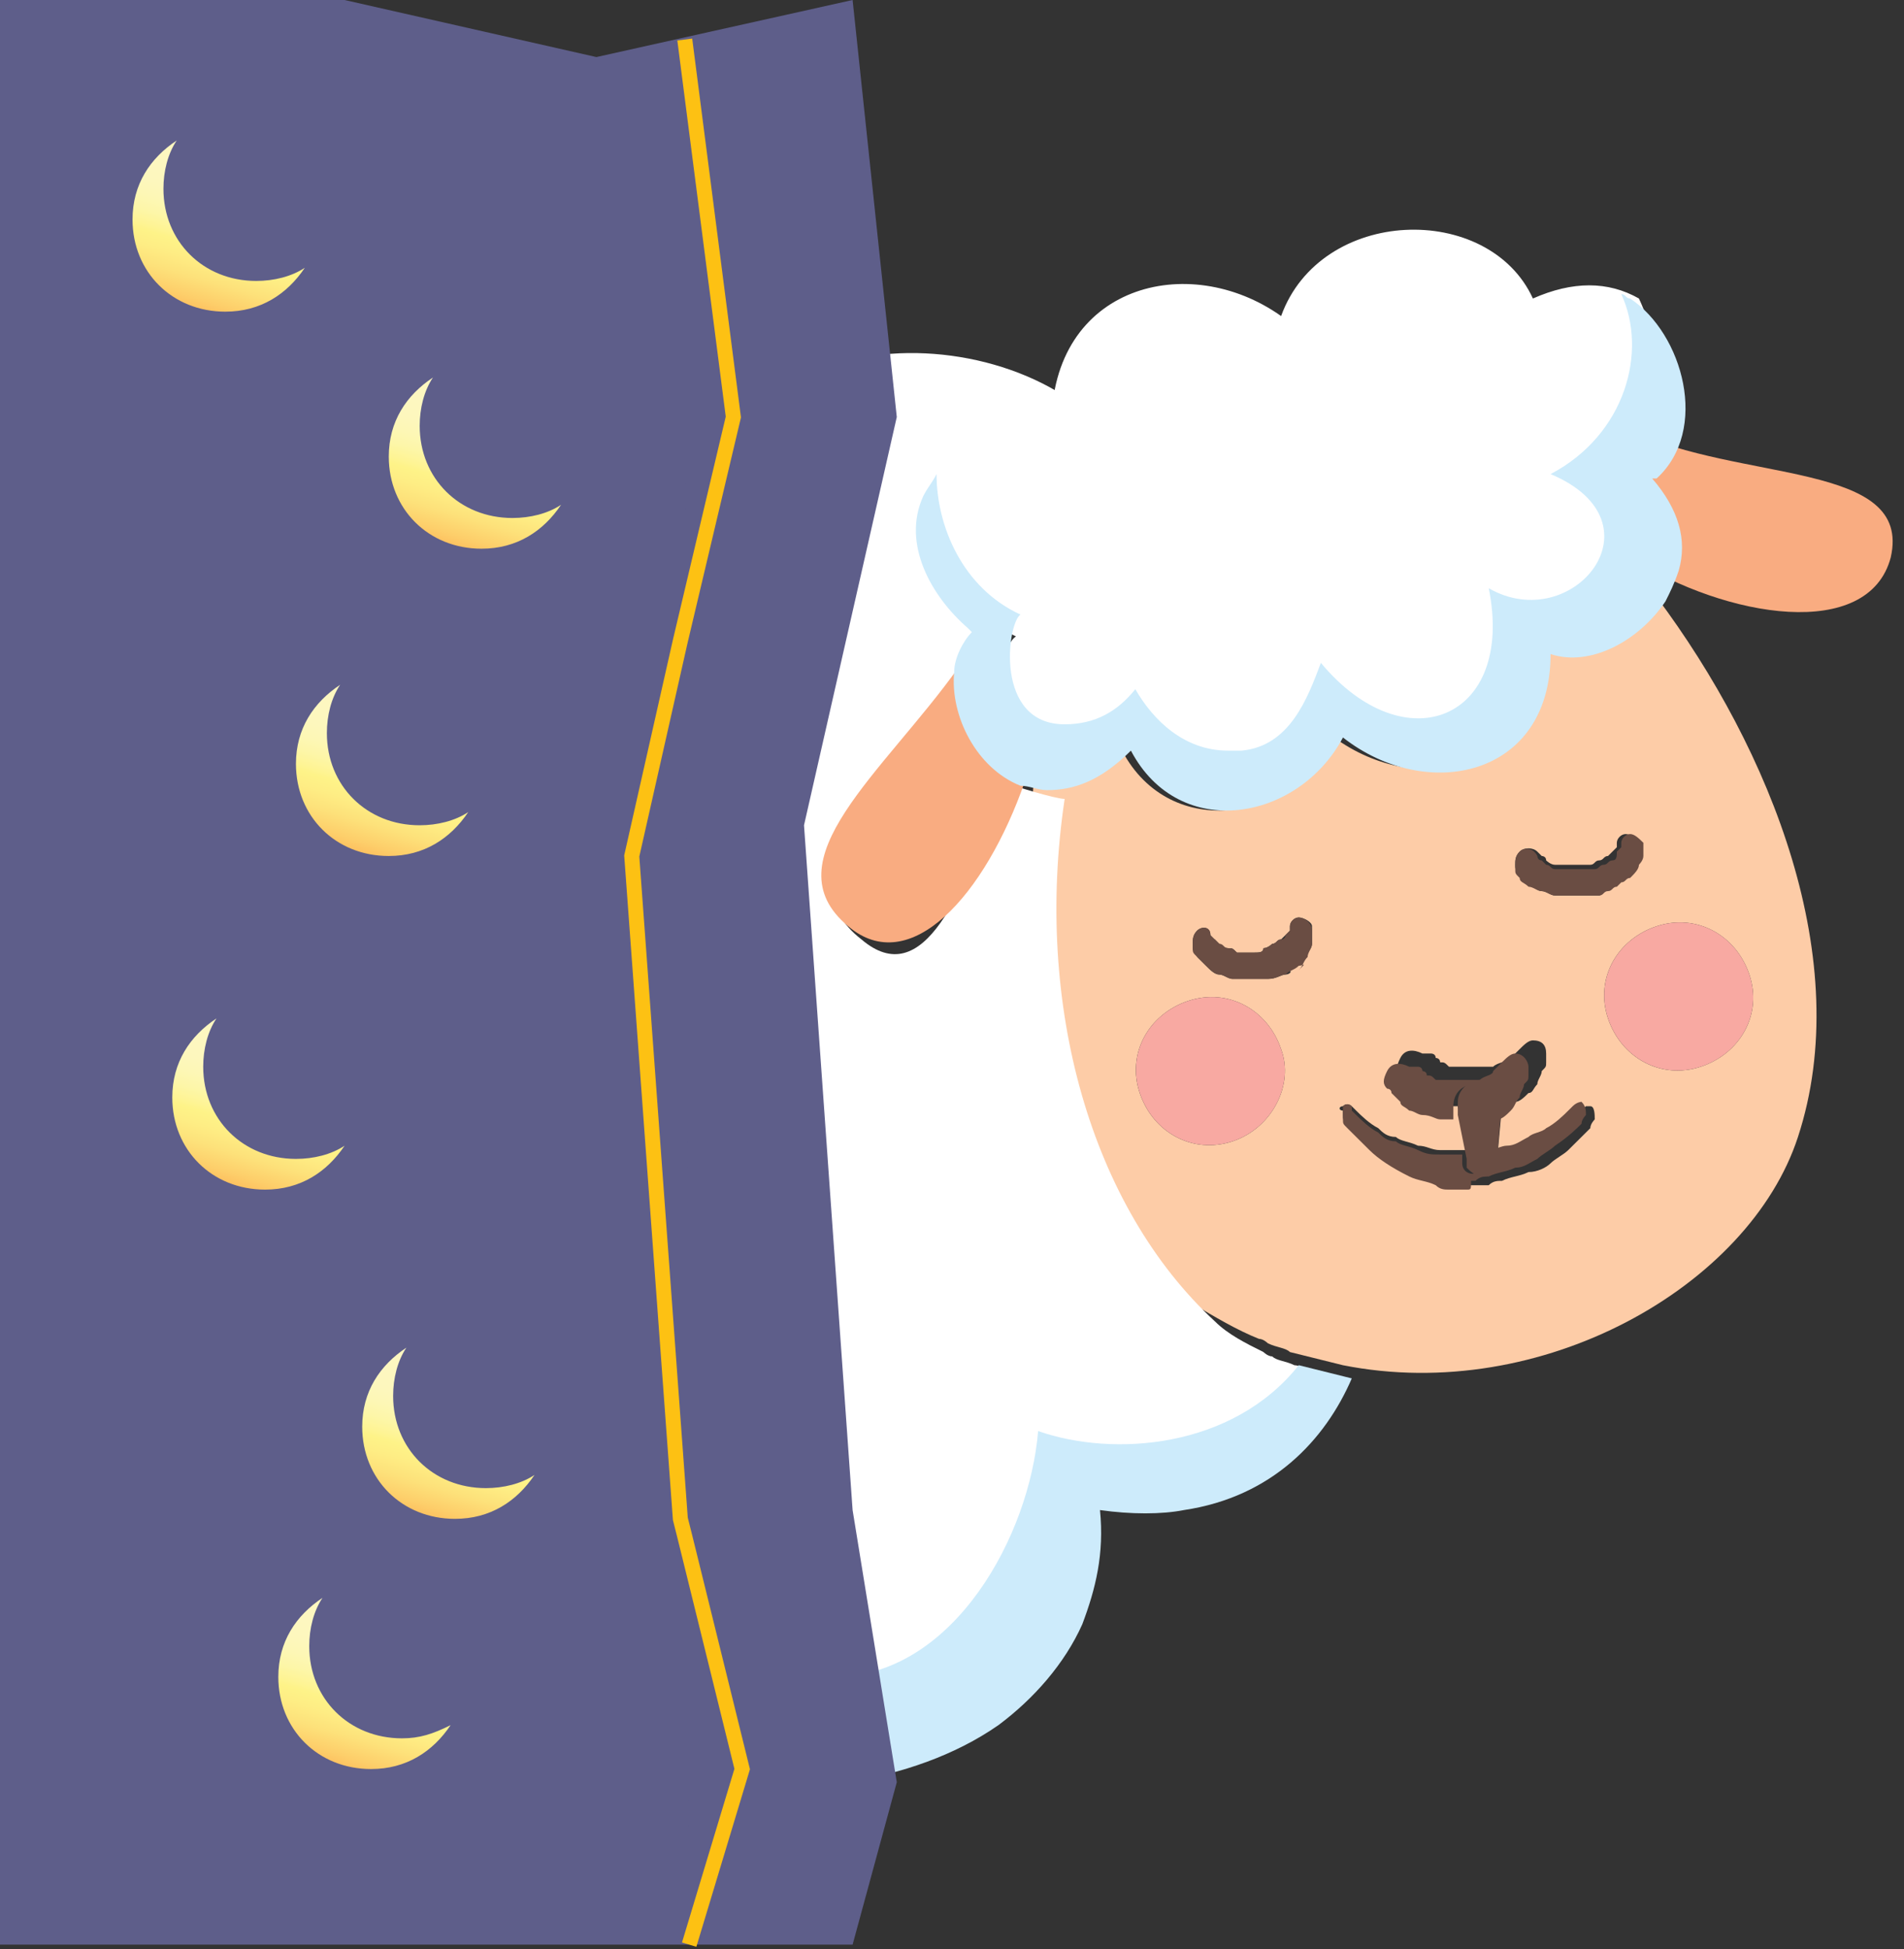
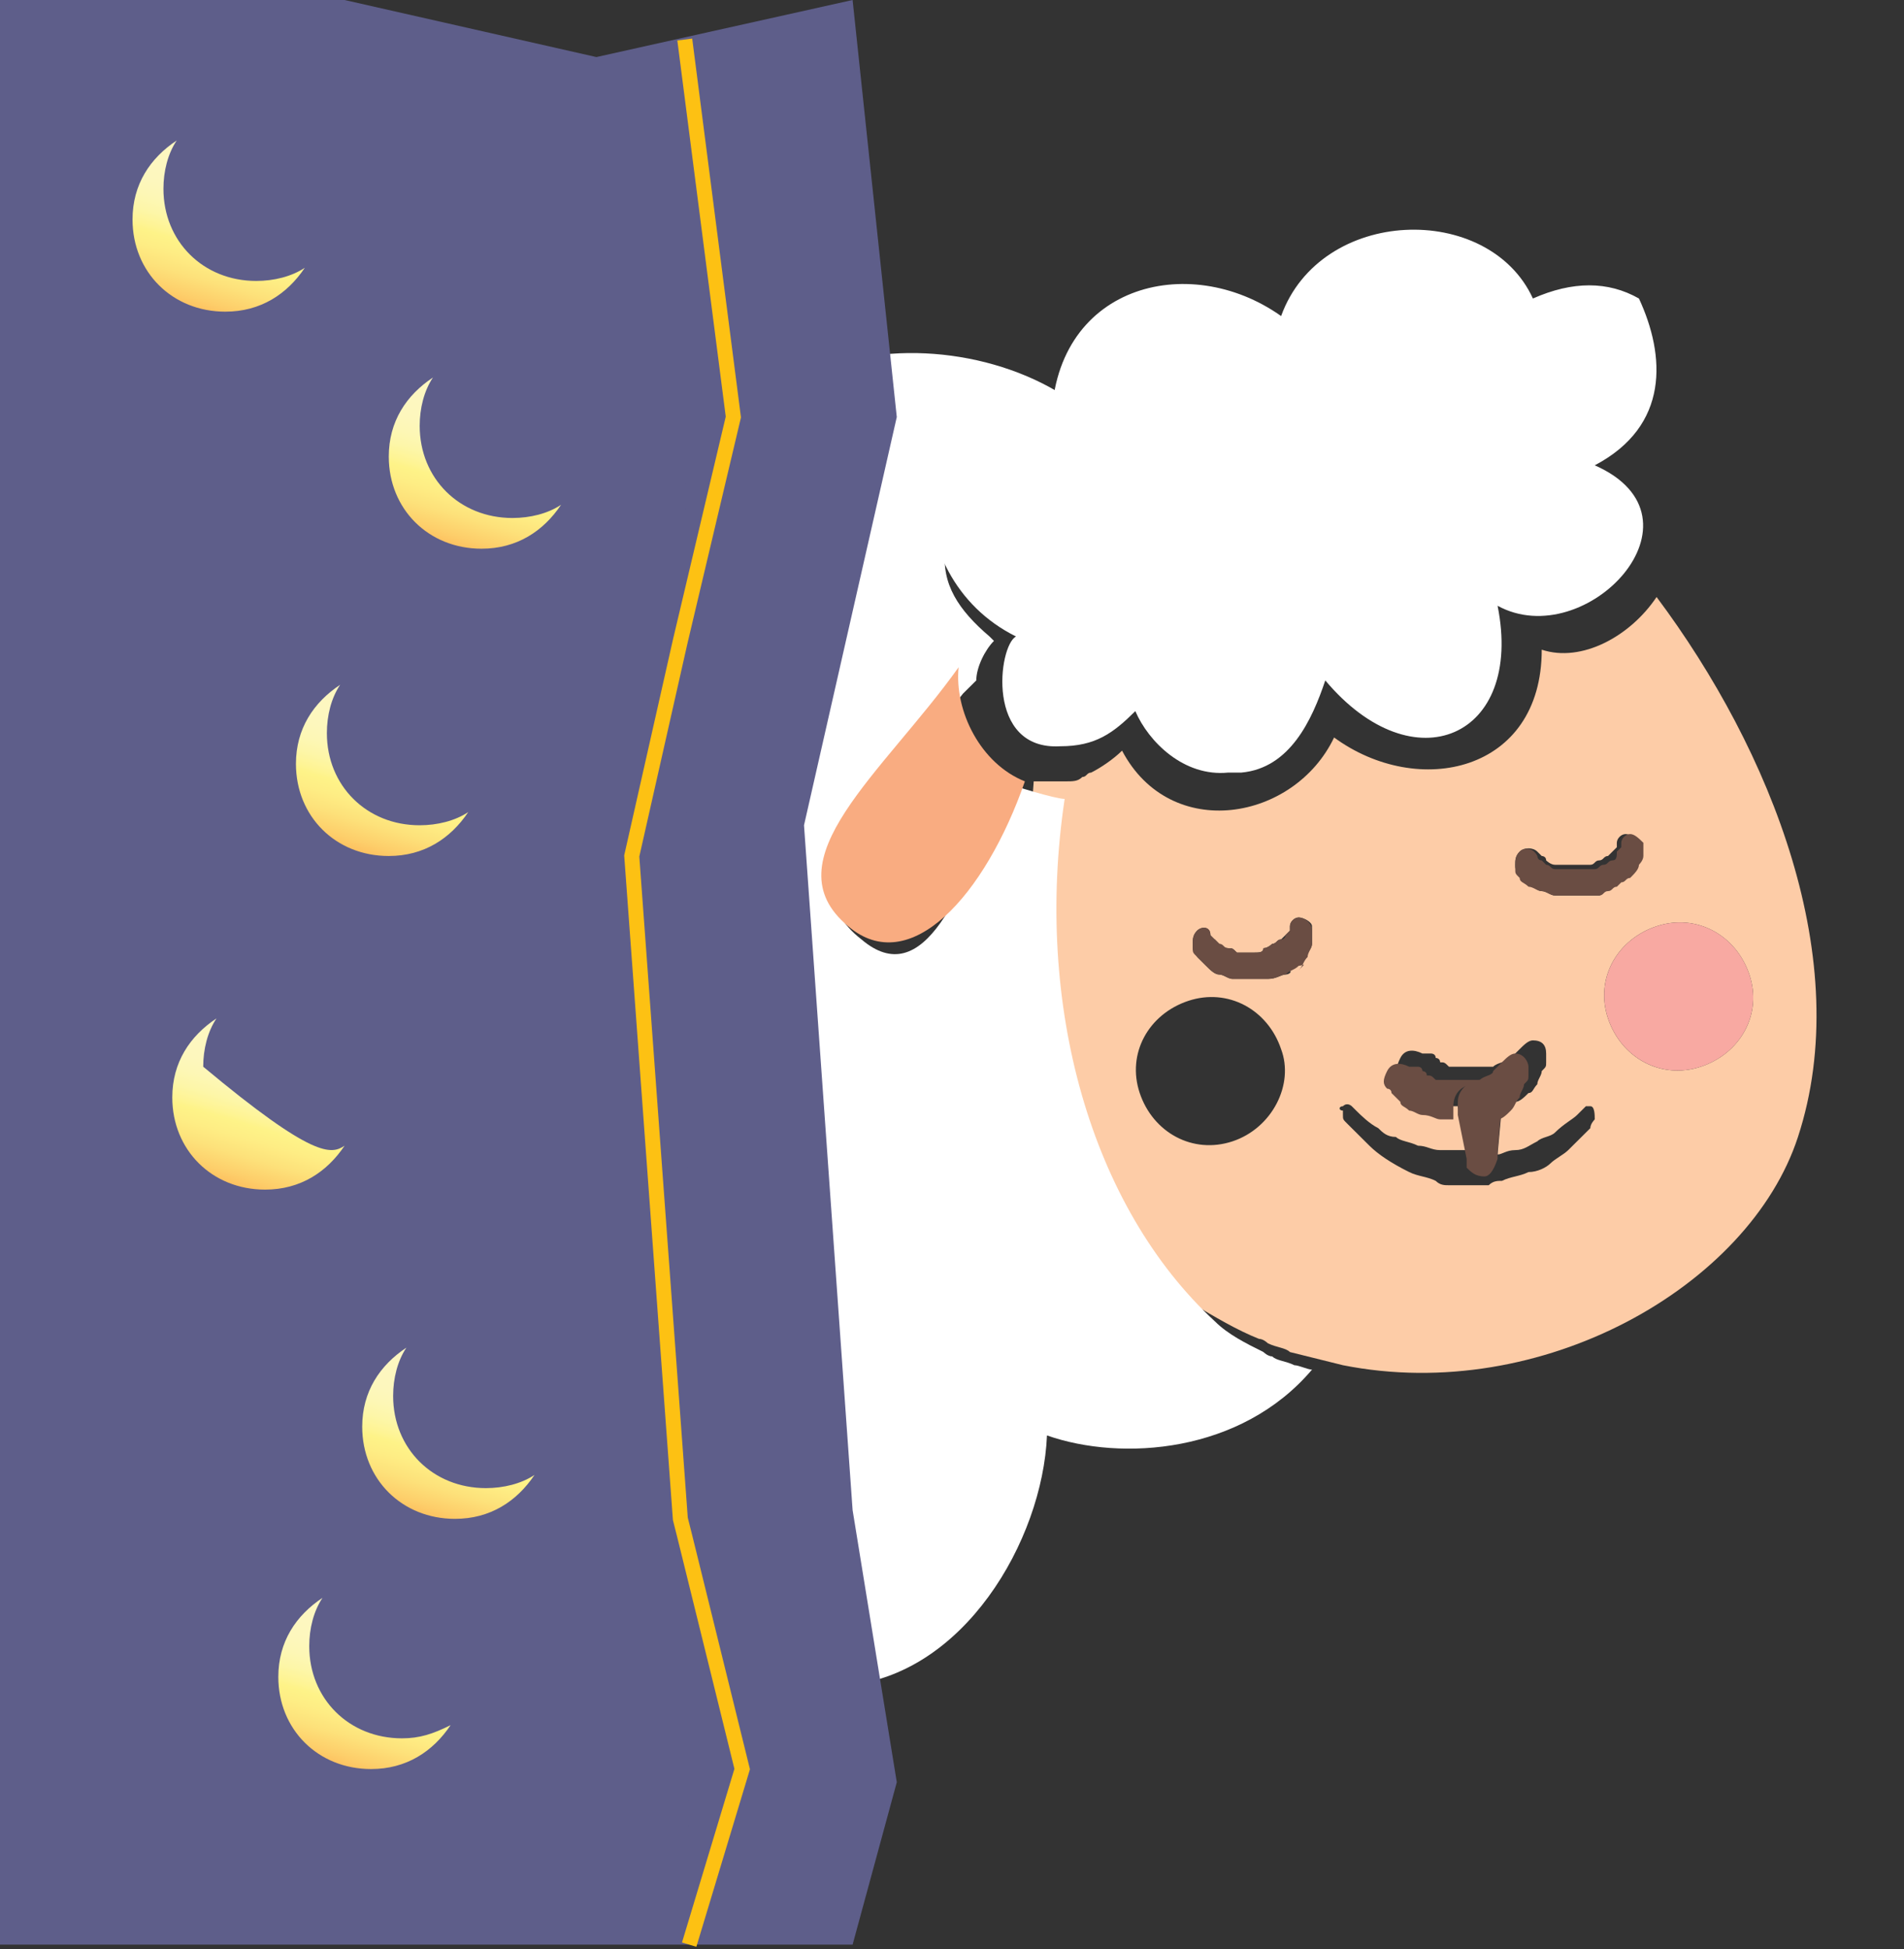
<svg xmlns="http://www.w3.org/2000/svg" width="127" height="130" viewBox="0 0 127 130" fill="none">
  <rect x="0" y="0" width="127" height="130" fill="#333333" stroke="none" />
  <path d="M79.558 86.96C81.031 87.838 82.504 88.717 83.978 89.302C84.272 89.302 84.567 89.595 84.567 89.595C85.156 89.888 85.746 89.888 86.04 90.181C87.219 90.474 88.397 90.766 89.576 91.059C102.836 93.694 116.685 85.789 119.927 75.834C123.757 64.122 118.159 50.068 110.497 39.82C108.729 42.455 105.488 44.212 102.836 43.334C102.836 51.532 94.585 53.289 88.987 49.19C86.335 54.753 78.084 56.217 74.843 50.068C74.254 50.654 73.37 51.239 72.78 51.532C72.486 51.532 72.486 51.825 72.191 51.825C71.896 52.118 71.602 52.118 71.012 52.118C70.718 52.118 70.718 52.118 70.423 52.118H70.128H69.834C69.834 52.118 69.834 52.118 69.539 52.118C69.244 52.118 69.244 52.118 68.95 52.118C67.771 66.172 71.602 79.64 79.558 86.96ZM110.497 61.78C113.149 60.901 115.801 62.365 116.685 65.001C117.569 67.636 116.096 70.271 113.444 71.149C110.792 72.028 108.14 70.564 107.256 67.928C106.372 65.293 107.845 62.658 110.497 61.78ZM106.667 59.73C106.372 59.73 106.372 59.73 106.077 59.73C105.783 59.73 105.488 59.73 104.899 59.73C104.309 59.73 104.309 59.73 103.72 59.73C103.425 59.73 103.131 59.437 102.836 59.437C102.541 59.437 102.247 59.145 101.952 58.852C101.657 58.852 101.363 58.559 101.363 58.266C101.068 57.974 101.068 57.974 101.068 57.681C101.068 57.388 101.068 57.095 101.363 56.802C101.657 56.51 102.247 56.51 102.541 56.802L102.836 57.095C102.836 57.095 103.131 57.095 103.131 57.388C103.131 57.388 103.425 57.681 103.72 57.681C104.015 57.681 104.015 57.681 104.309 57.681C104.604 57.681 104.899 57.681 104.899 57.681C105.193 57.681 105.488 57.681 105.488 57.681H105.783H106.077C106.372 57.681 106.372 57.388 106.667 57.388C106.961 57.388 106.961 57.095 107.256 57.095L107.551 56.802L107.845 56.51V56.217C107.845 55.924 108.14 55.631 108.435 55.631C108.729 55.631 109.024 55.924 109.319 56.217V56.51C109.319 56.802 109.319 56.802 109.024 57.095C109.024 57.388 109.024 57.681 108.729 57.681C108.729 57.974 108.435 58.266 108.14 58.266C107.845 58.559 107.551 58.852 107.551 58.852C107.256 58.852 107.256 59.145 106.961 59.145C106.961 59.145 106.667 59.437 106.372 59.437C106.961 59.73 106.667 59.73 106.667 59.73ZM89.576 73.784C89.871 73.492 90.165 73.784 90.165 73.784L90.46 74.077C90.755 74.37 91.344 74.955 91.933 75.248C92.228 75.541 92.523 75.834 93.112 75.834C93.407 76.127 93.996 76.127 94.585 76.419C95.175 76.419 95.469 76.712 96.059 76.712C96.353 76.712 96.648 76.712 96.943 76.712H97.827L97.237 73.784C96.943 73.784 96.648 73.784 96.353 73.784C96.059 73.784 95.764 73.492 95.469 73.492C95.175 73.492 94.88 73.199 94.585 73.199C94.291 73.199 93.996 72.906 93.996 72.613C93.701 72.32 93.701 72.32 93.701 72.028L93.407 71.735C93.112 71.442 93.112 71.149 93.407 70.564C93.701 69.978 94.291 69.978 94.88 70.271H95.175C95.175 70.271 95.175 70.271 95.469 70.271C95.469 70.271 95.764 70.271 95.764 70.564C95.764 70.564 96.059 70.564 96.059 70.856C96.353 70.856 96.353 70.856 96.648 71.149C96.943 71.149 96.943 71.149 97.237 71.149C97.532 71.149 97.827 71.149 97.827 71.149C98.121 71.149 98.416 71.149 98.416 71.149H98.711H99.005H99.3H99.595C99.889 70.856 100.479 70.856 100.773 70.564L101.068 70.271L101.363 69.978C101.657 69.685 101.952 69.392 102.247 69.392C102.836 69.392 103.131 69.685 103.131 70.271C103.131 70.271 103.131 70.271 103.131 70.564C103.131 70.564 103.131 70.564 103.131 70.856C103.131 71.149 103.131 71.149 102.836 71.442C102.836 71.735 102.541 72.028 102.541 72.32C102.247 72.613 102.247 72.906 101.952 72.906C101.657 73.199 101.363 73.492 101.068 73.492C101.068 73.492 100.773 73.784 100.479 73.784H100.184L99.889 77.005C100.184 77.005 100.479 76.712 101.068 76.712C101.657 76.712 101.952 76.419 102.541 76.127C102.836 75.834 103.425 75.834 103.72 75.541C104.309 74.955 104.899 74.663 105.193 74.37L105.488 74.077L105.783 73.784H106.077C106.372 73.784 106.372 74.37 106.372 74.663C106.372 74.663 106.077 74.955 106.077 75.248C105.783 75.541 105.193 76.127 104.604 76.712C104.309 77.005 103.72 77.298 103.425 77.591C103.131 77.883 102.541 78.176 101.952 78.176C101.363 78.469 100.773 78.469 100.184 78.762C99.889 78.762 99.595 78.762 99.3 79.055H99.005H98.121H97.237C96.943 79.055 96.943 79.055 96.648 79.055C96.353 79.055 96.059 79.055 95.764 78.762C95.175 78.469 94.585 78.469 93.996 78.176C92.817 77.591 91.933 77.005 91.344 76.419C90.755 75.834 90.165 75.248 89.871 74.955C89.576 74.663 89.576 74.663 89.576 74.37V74.077C89.281 74.077 89.281 73.784 89.576 73.784ZM85.746 65.001C85.451 65.001 85.156 65.293 84.567 65.293C84.272 65.293 84.272 65.293 83.978 65.293C83.683 65.293 83.683 65.293 83.388 65.293C83.094 65.293 83.094 65.293 82.799 65.293C82.504 65.293 82.504 65.293 82.21 65.293C81.915 65.293 81.62 65.001 81.326 65.001C81.031 65.001 80.736 64.708 80.442 64.415C80.147 64.122 80.147 64.122 79.852 63.829C79.852 63.536 79.558 63.536 79.558 63.244V62.951C79.558 62.658 79.558 62.365 79.852 62.073C80.147 61.78 80.736 61.78 80.736 62.365C80.736 62.365 80.736 62.658 81.031 62.658L81.326 62.951C81.326 62.951 81.62 63.244 81.915 63.244C82.21 63.244 82.21 63.244 82.504 63.536C82.799 63.536 83.094 63.536 83.094 63.536H83.388H83.683C83.978 63.536 84.272 63.536 84.272 63.244C84.567 63.244 84.862 62.951 84.862 62.951C85.156 62.951 85.156 62.658 85.451 62.658L85.746 62.365L86.04 62.073V61.78C86.04 61.487 86.335 61.194 86.629 61.194C86.924 61.194 87.513 61.487 87.513 61.78C87.513 61.78 87.513 61.78 87.513 62.073V62.365C87.513 62.658 87.513 62.658 87.513 62.951C87.513 63.244 87.219 63.536 87.219 63.536C87.219 63.829 86.924 64.122 86.629 64.122C86.335 64.415 86.04 64.708 85.746 64.708C86.335 64.708 86.04 65.001 85.746 65.001ZM82.21 76.127C79.558 77.005 76.906 75.541 76.022 72.906C75.138 70.271 76.611 67.636 79.263 66.757C81.915 65.879 84.567 67.343 85.451 69.978C86.335 72.32 84.862 75.248 82.21 76.127Z" fill="#FDCCA7" />
-   <path d="M97.829 79.347H97.239C96.945 79.347 96.945 79.347 96.65 79.347C96.355 79.347 96.061 79.347 95.766 79.054C95.177 78.761 94.587 78.761 93.998 78.469C92.819 77.883 91.935 77.297 91.346 76.712C90.757 76.126 90.168 75.541 89.873 75.248C89.578 74.955 89.578 74.955 89.578 74.662V74.37C89.578 74.077 89.578 73.784 89.578 73.784C89.873 73.491 90.168 73.784 90.168 73.784C90.168 73.784 90.168 73.784 90.168 74.077L90.462 74.37C90.757 74.662 91.346 75.248 91.935 75.541C92.23 75.834 92.525 76.126 93.114 76.126C93.409 76.419 93.998 76.419 94.587 76.712C95.177 77.005 95.471 77.005 96.061 77.005C96.355 77.005 96.65 77.005 96.945 77.005H97.239H97.534V77.59C97.534 78.176 98.123 78.469 98.713 78.176C99.007 78.176 99.302 77.59 99.302 77.297V76.712C99.597 76.712 100.186 76.419 100.481 76.419C101.07 76.419 101.365 76.126 101.954 75.834C102.249 75.541 102.838 75.541 103.133 75.248C103.722 74.955 104.311 74.37 104.606 74.077C104.901 73.784 104.901 73.784 104.901 73.784C105.195 73.491 105.49 73.491 105.49 73.491C105.785 73.784 105.785 74.077 105.785 74.37C105.785 74.37 105.49 74.662 105.49 74.955C105.195 75.248 104.606 75.834 103.722 76.419C103.427 76.712 102.838 77.005 102.543 77.297C101.954 77.59 101.659 77.883 101.07 77.883C100.481 78.176 99.891 78.176 99.302 78.469C99.007 78.469 98.713 78.469 98.418 78.761H98.123C98.123 79.347 98.123 79.347 97.829 79.347Z" fill="#6A4D43" />
  <path d="M98.415 72.32C97.531 72.32 96.942 72.906 96.942 73.784C96.942 74.077 96.942 74.077 96.942 74.37V74.662C96.647 74.662 96.352 74.662 96.058 74.662C95.763 74.662 95.468 74.37 94.879 74.37C94.584 74.37 94.29 74.077 93.995 74.077C93.7 73.784 93.406 73.784 93.406 73.491C93.111 73.198 93.111 73.198 92.816 72.906C92.816 72.613 92.522 72.613 92.522 72.613C92.227 72.32 92.227 72.027 92.522 71.442C92.816 70.856 93.406 70.856 93.995 71.149H94.29C94.29 71.149 94.29 71.149 94.584 71.149C94.584 71.149 94.879 71.149 94.879 71.442C94.879 71.442 95.174 71.442 95.174 71.734C95.468 71.734 95.468 71.734 95.763 72.027C96.058 72.027 96.058 72.027 96.352 72.027C96.647 72.027 96.942 72.027 96.942 72.027C97.236 72.027 97.531 72.027 97.531 72.027H97.826H98.12H98.415H98.71C99.004 71.734 99.594 71.734 99.594 71.442L99.888 71.149L100.183 70.856C100.478 70.563 100.772 70.27 101.067 70.27C101.656 70.27 101.951 70.856 101.951 71.149C101.951 71.149 101.951 71.149 101.951 71.442V71.734C101.951 72.027 101.951 72.027 101.656 72.32C101.656 72.613 101.362 72.906 101.362 73.198C101.067 73.491 101.067 73.784 100.772 74.077C100.478 74.37 100.183 74.662 99.888 74.662C99.594 74.662 99.594 74.955 99.299 74.955H99.004C99.888 73.198 99.299 72.32 98.415 72.32Z" fill="#6A4D43" />
  <path d="M108.142 58.852L107.848 59.144C107.553 59.144 107.553 59.437 107.258 59.437C106.964 59.437 106.964 59.73 106.669 59.73C106.374 59.73 106.374 59.73 106.08 59.73C105.785 59.73 105.49 59.73 104.901 59.73C104.606 59.73 104.312 59.73 103.722 59.73C103.428 59.73 103.133 59.437 102.838 59.437C102.544 59.437 102.249 59.144 101.954 59.144C101.66 58.852 101.365 58.852 101.365 58.559C101.07 58.266 101.07 58.266 101.07 57.973C101.07 57.973 101.07 57.973 101.07 57.68C101.07 57.388 101.07 57.095 101.365 56.802C101.66 56.509 102.249 56.509 102.544 57.095C102.544 57.095 102.544 57.388 102.838 57.388L103.133 57.68C103.428 57.68 103.428 57.973 103.722 57.973C104.017 57.973 104.017 57.973 104.312 57.973C104.606 57.973 104.901 57.973 104.901 57.973C105.196 57.973 105.49 57.973 105.785 57.973H106.08H106.374C106.669 57.973 106.669 57.68 106.964 57.68C107.258 57.68 107.258 57.388 107.553 57.388C107.848 57.388 107.848 57.095 107.848 56.802L108.142 56.509V56.216C108.142 55.924 108.437 55.631 108.732 55.631C109.026 55.631 109.321 55.924 109.616 56.216C109.616 56.216 109.616 56.216 109.616 56.509C109.616 56.802 109.616 56.802 109.616 57.095C109.616 57.388 109.321 57.68 109.321 57.68C109.321 57.973 109.026 58.266 108.732 58.559C108.437 58.559 108.437 58.852 108.142 58.852Z" fill="#6A4D43" />
  <path d="M86.63 64.415C86.336 64.707 86.041 64.707 85.746 65C85.452 65 85.157 65.293 84.568 65.293C84.273 65.293 84.273 65.293 83.979 65.293C83.684 65.293 83.684 65.293 83.389 65.293C83.095 65.293 83.095 65.293 82.8 65.293C82.505 65.293 82.505 65.293 82.211 65.293C81.916 65.293 81.621 65 81.327 65C81.032 65 80.737 64.707 80.443 64.415C80.148 64.122 80.148 64.122 79.853 63.829C79.559 63.536 79.559 63.536 79.559 63.243C79.559 63.243 79.559 63.243 79.559 62.951C79.559 62.658 79.559 62.365 79.853 62.072C80.148 61.779 80.737 61.779 80.737 62.365L81.032 62.658L81.327 62.951C81.621 62.951 81.621 63.243 81.916 63.243C82.211 63.243 82.211 63.243 82.505 63.536C82.8 63.536 83.095 63.536 83.095 63.536H83.389H83.684C83.978 63.536 84.273 63.536 84.273 63.243C84.568 63.243 84.862 62.951 84.862 62.951C85.157 62.951 85.157 62.658 85.452 62.658C85.746 62.658 85.746 62.365 85.746 62.365L86.041 62.072V61.779C86.041 61.487 86.336 61.194 86.63 61.194C86.925 61.194 87.514 61.487 87.514 62.072C87.514 62.072 87.514 62.072 87.514 62.365C87.514 62.658 87.514 62.658 87.514 62.951C87.514 63.243 87.22 63.536 87.22 63.829C86.925 64.122 86.925 64.415 86.63 64.707C87.22 64.122 86.925 64.415 86.63 64.415Z" fill="#6A4D43" />
  <path d="M99.006 78.469C98.417 78.469 98.122 78.176 97.828 77.883V77.298L97.238 74.37V74.077C97.238 74.077 97.238 73.784 97.238 73.491C97.238 72.613 98.122 72.027 98.712 72.027C99.596 72.027 100.185 72.906 100.185 73.491L99.89 76.712V77.298C99.596 78.176 99.301 78.469 99.006 78.469Z" fill="#6A4D43" />
  <path d="M110.498 61.779C113.15 60.901 115.802 62.365 116.686 65C117.57 67.635 116.097 70.27 113.445 71.149C110.793 72.027 108.141 70.563 107.257 67.928C106.373 65.293 107.846 62.658 110.498 61.779Z" fill="#F8A9A2" />
-   <path d="M82.211 76.126C79.559 77.005 76.907 75.541 76.023 72.906C75.139 70.27 76.612 67.635 79.264 66.757C81.916 65.879 84.568 67.342 85.452 69.978C86.336 72.32 84.862 75.248 82.211 76.126Z" fill="#F8A9A2" />
  <path d="M44.199 109.797C47.441 111.554 51.566 112.725 56.28 112.433C64.236 111.847 69.54 102.77 69.835 95.743C74.844 97.5 82.8 96.915 87.515 91.352C87.22 91.352 86.631 91.059 86.336 91.059C85.747 90.766 85.157 90.766 84.863 90.473C84.568 90.473 84.273 90.18 84.273 90.18C83.095 89.595 81.916 89.009 81.032 88.131C72.782 80.518 68.951 67.05 71.014 53.288C70.424 53.288 67.478 52.41 66.888 52.117C64.236 59.73 61.584 66.171 57.459 62.658C52.155 58.559 59.227 52.703 64.236 46.261C64.531 45.969 64.826 45.676 65.12 45.383C65.12 44.505 65.71 43.333 66.299 42.748L66.004 42.455C63.942 40.698 62.763 38.941 63.058 36.599C63.058 36.014 63.352 35.428 63.647 34.842C63.942 34.257 65.12 33.086 65.415 33.379C67.183 31.329 69.835 31.036 73.371 30.743C73.371 30.451 72.192 27.815 72.192 27.523C71.014 26.352 70.719 26.352 70.424 26.059C65.415 23.131 58.048 22.545 53.039 25.473C53.334 20.496 49.798 15.811 44.199 13.176V108.919V109.797Z" fill="white" />
-   <path d="M44.199 109.798V116.825C47.735 118.582 52.155 119.167 56.575 118.874C60.111 118.289 63.647 117.118 66.594 115.068C68.951 113.311 71.014 110.969 72.192 108.334C73.076 105.992 73.666 103.649 73.371 100.721C75.434 101.014 77.496 101.014 78.969 100.721C84.863 99.843 88.399 96.037 90.167 91.938C88.988 91.645 87.809 91.352 86.631 91.059C82.211 96.622 74.255 97.208 69.246 95.451C68.656 102.478 63.647 111.555 55.986 111.847C51.566 112.14 47.735 111.262 44.494 109.505V109.798H44.199Z" fill="#CDEBFB" />
-   <path d="M107.846 30.157C108.14 29.864 108.14 29.864 107.846 30.157C108.14 29.864 108.14 29.864 108.14 29.864C108.14 29.864 108.14 29.864 108.435 29.864C108.435 29.864 108.435 29.864 108.435 29.572C108.435 29.572 108.435 29.572 108.435 29.279C108.435 29.279 108.435 29.279 108.435 28.986C108.435 28.986 108.435 28.693 108.73 28.693C116.096 32.207 127.588 30.743 126.115 37.184C124.642 42.747 115.212 41.283 108.73 37.184C109.908 34.256 109.614 32.207 107.846 30.157Z" fill="#F9AC81" />
  <path d="M56.576 61.78C51.272 57.388 58.933 51.532 63.942 44.505C63.648 47.433 65.415 50.946 68.362 52.117C65.71 59.73 60.701 65.293 56.576 61.78Z" fill="#F9AC81" />
  <path d="M106.373 31.036C114.329 34.549 105.784 43.626 99.891 40.405C101.658 49.189 94.292 52.41 88.399 45.383C87.515 48.018 86.041 51.239 82.8 51.531C81.621 51.531 83.389 51.531 81.916 51.531C78.969 51.824 76.612 49.482 75.728 47.432C74.255 48.896 73.076 49.775 70.719 49.775C65.71 50.068 66.594 43.04 67.772 42.455C63.647 40.405 61.879 36.306 61.879 32.5C63.647 30.45 66.594 28.986 70.129 28.986C70.129 28.694 70.129 28.401 70.129 28.401C70.129 19.031 79.264 16.689 85.452 21.081C88.104 13.761 99.301 13.468 102.248 19.91C104.9 18.739 107.257 18.739 109.32 19.91C111.088 23.716 111.382 28.401 106.373 31.036Z" fill="white" />
-   <path d="M89.578 49.19C86.631 54.753 78.675 56.217 75.434 50.068C73.371 52.118 71.603 52.703 69.835 52.703C69.246 52.703 68.657 52.41 68.067 52.41C65.121 51.239 63.353 47.726 63.647 44.798C63.647 43.919 64.237 42.748 64.826 42.163L64.531 41.87C62.174 39.82 60.111 36.307 61.585 33.086C61.88 32.501 62.174 32.208 62.469 31.622C62.469 35.136 64.237 39.235 68.067 40.992C67.183 41.577 66.299 48.311 71.014 48.311C73.077 48.311 74.55 47.433 75.729 45.969C76.907 48.019 78.97 50.068 81.917 50.068C83.39 50.068 81.622 50.068 82.801 50.068C86.042 49.775 87.221 46.555 88.105 44.212C93.703 50.947 101.07 48.019 99.302 39.235C104.9 42.456 111.088 34.843 103.427 31.622C108.436 28.987 109.91 23.424 108.142 19.618C108.436 19.618 108.436 19.91 108.731 19.91C112.267 22.253 114.035 28.694 110.499 31.915C110.499 31.915 110.499 31.915 110.204 31.915C111.972 33.965 112.562 36.014 111.972 38.064C111.678 38.942 111.383 39.528 111.088 40.113C109.32 42.748 106.079 44.505 103.427 43.627C103.427 51.825 95.177 53.582 89.578 49.19Z" fill="#CDEBFB" />
  <path d="M56.87 129.707H42.137H20.921H0V0H22.984L39.78 3.806L56.87 0L59.817 27.815L53.629 55.045L56.87 100.721L59.817 118.874L56.87 129.707Z" fill="#5E5E8A" />
  <path d="M45.969 129.707L49.505 117.995L45.675 102.477L45.38 101.306L42.139 57.094L45.38 42.747L48.916 27.815L45.675 2.635" fill="#5E5E8A" />
  <path d="M45.969 129.707L49.505 117.995L45.675 102.477L45.38 101.306L42.139 57.094L45.38 42.747L48.916 27.815L45.675 2.635" stroke="#FDC113" stroke-miterlimit="10" />
  <path d="M20.332 17.861C19.153 19.617 17.385 20.788 15.028 20.788C11.492 20.788 8.84 18.153 8.84 14.64C8.84 12.298 10.018 10.541 11.787 9.37C11.197 10.248 10.902 11.419 10.902 12.59C10.902 16.104 13.555 18.739 17.09 18.739C18.269 18.739 19.448 18.446 20.332 17.861Z" fill="url(#paint0_linear)" />
  <path d="M37.423 33.671C36.245 35.428 34.477 36.599 32.12 36.599C28.584 36.599 25.932 33.964 25.932 30.45C25.932 28.108 27.11 26.351 28.878 25.18C28.289 26.059 27.994 27.23 27.994 28.401C27.994 31.914 30.646 34.55 34.182 34.55C35.361 34.55 36.539 34.257 37.423 33.671Z" fill="url(#paint1_linear)" />
  <path d="M31.232 54.167C30.053 55.923 28.285 57.095 25.928 57.095C22.392 57.095 19.74 54.46 19.74 50.946C19.74 48.604 20.919 46.847 22.687 45.676C22.098 46.554 21.803 47.725 21.803 48.897C21.803 52.41 24.455 55.045 27.991 55.045C29.169 55.045 30.348 54.752 31.232 54.167Z" fill="url(#paint2_linear)" />
-   <path d="M22.984 76.419C21.805 78.176 20.037 79.347 17.68 79.347C14.144 79.347 11.492 76.712 11.492 73.198C11.492 70.856 12.671 69.099 14.439 67.928C13.85 68.807 13.555 69.978 13.555 71.149C13.555 74.662 16.207 77.298 19.743 77.298C20.921 77.298 22.1 77.005 22.984 76.419Z" fill="url(#paint3_linear)" />
+   <path d="M22.984 76.419C21.805 78.176 20.037 79.347 17.68 79.347C14.144 79.347 11.492 76.712 11.492 73.198C11.492 70.856 12.671 69.099 14.439 67.928C13.85 68.807 13.555 69.978 13.555 71.149C20.921 77.298 22.1 77.005 22.984 76.419Z" fill="url(#paint3_linear)" />
  <path d="M35.652 98.379C34.473 100.135 32.705 101.307 30.348 101.307C26.812 101.307 24.16 98.671 24.16 95.158C24.16 92.816 25.339 91.059 27.107 89.888C26.517 90.766 26.223 91.937 26.223 93.108C26.223 96.622 28.875 99.257 32.411 99.257C33.589 99.257 34.768 98.964 35.652 98.379Z" fill="url(#paint4_linear)" />
  <path d="M30.056 115.067C28.878 116.824 27.11 117.995 24.752 117.995C21.216 117.995 18.564 115.36 18.564 111.846C18.564 109.504 19.743 107.747 21.511 106.576C20.922 107.455 20.627 108.626 20.627 109.797C20.627 113.31 23.279 115.946 26.815 115.946C27.994 115.946 28.878 115.653 30.056 115.067Z" fill="url(#paint5_linear)" />
  <defs>
    <linearGradient id="paint0_linear" x1="17.267" y1="6.477" x2="11.494" y2="26.166" gradientUnits="userSpaceOnUse">
      <stop offset="0.298" stop-color="#FDF7C0" />
      <stop offset="0.358" stop-color="#FDF7BD" />
      <stop offset="0.408" stop-color="#FDF7B5" />
      <stop offset="0.454" stop-color="#FDF6A8" />
      <stop offset="0.497" stop-color="#FEF495" />
      <stop offset="0.519" stop-color="#FEF388" />
      <stop offset="0.563" stop-color="#FEED84" />
      <stop offset="0.621" stop-color="#FDE17A" />
      <stop offset="0.686" stop-color="#FDCE6A" />
      <stop offset="0.742" stop-color="#FCB859" />
    </linearGradient>
    <linearGradient id="paint1_linear" x1="34.528" y1="22.272" x2="28.755" y2="41.961" gradientUnits="userSpaceOnUse">
      <stop offset="0.298" stop-color="#FDF7C0" />
      <stop offset="0.358" stop-color="#FDF7BD" />
      <stop offset="0.408" stop-color="#FDF7B5" />
      <stop offset="0.454" stop-color="#FDF6A8" />
      <stop offset="0.497" stop-color="#FEF495" />
      <stop offset="0.519" stop-color="#FEF388" />
      <stop offset="0.563" stop-color="#FEED84" />
      <stop offset="0.621" stop-color="#FDE17A" />
      <stop offset="0.686" stop-color="#FDCE6A" />
      <stop offset="0.742" stop-color="#FCB859" />
    </linearGradient>
    <linearGradient id="paint2_linear" x1="28.244" y1="42.715" x2="22.471" y2="62.403" gradientUnits="userSpaceOnUse">
      <stop offset="0.298" stop-color="#FDF7C0" />
      <stop offset="0.358" stop-color="#FDF7BD" />
      <stop offset="0.408" stop-color="#FDF7B5" />
      <stop offset="0.454" stop-color="#FDF6A8" />
      <stop offset="0.497" stop-color="#FEF495" />
      <stop offset="0.519" stop-color="#FEF388" />
      <stop offset="0.563" stop-color="#FEED84" />
      <stop offset="0.621" stop-color="#FDE17A" />
      <stop offset="0.686" stop-color="#FDCE6A" />
      <stop offset="0.742" stop-color="#FCB859" />
    </linearGradient>
    <linearGradient id="paint3_linear" x1="20.133" y1="64.984" x2="14.36" y2="84.672" gradientUnits="userSpaceOnUse">
      <stop offset="0.298" stop-color="#FDF7C0" />
      <stop offset="0.358" stop-color="#FDF7BD" />
      <stop offset="0.408" stop-color="#FDF7B5" />
      <stop offset="0.454" stop-color="#FDF6A8" />
      <stop offset="0.497" stop-color="#FEF495" />
      <stop offset="0.519" stop-color="#FEF388" />
      <stop offset="0.563" stop-color="#FEED84" />
      <stop offset="0.621" stop-color="#FDE17A" />
      <stop offset="0.686" stop-color="#FDCE6A" />
      <stop offset="0.742" stop-color="#FCB859" />
    </linearGradient>
    <linearGradient id="paint4_linear" x1="32.736" y1="87.006" x2="26.963" y2="106.695" gradientUnits="userSpaceOnUse">
      <stop offset="0.298" stop-color="#FDF7C0" />
      <stop offset="0.358" stop-color="#FDF7BD" />
      <stop offset="0.408" stop-color="#FDF7B5" />
      <stop offset="0.454" stop-color="#FDF6A8" />
      <stop offset="0.497" stop-color="#FEF495" />
      <stop offset="0.519" stop-color="#FEF388" />
      <stop offset="0.563" stop-color="#FEED84" />
      <stop offset="0.621" stop-color="#FDE17A" />
      <stop offset="0.686" stop-color="#FDCE6A" />
      <stop offset="0.742" stop-color="#FCB859" />
    </linearGradient>
    <linearGradient id="paint5_linear" x1="26.963" y1="103.648" x2="21.19" y2="123.337" gradientUnits="userSpaceOnUse">
      <stop offset="0.298" stop-color="#FDF7C0" />
      <stop offset="0.358" stop-color="#FDF7BD" />
      <stop offset="0.408" stop-color="#FDF7B5" />
      <stop offset="0.454" stop-color="#FDF6A8" />
      <stop offset="0.497" stop-color="#FEF495" />
      <stop offset="0.519" stop-color="#FEF388" />
      <stop offset="0.563" stop-color="#FEED84" />
      <stop offset="0.621" stop-color="#FDE17A" />
      <stop offset="0.686" stop-color="#FDCE6A" />
      <stop offset="0.742" stop-color="#FCB859" />
    </linearGradient>
  </defs>
</svg>